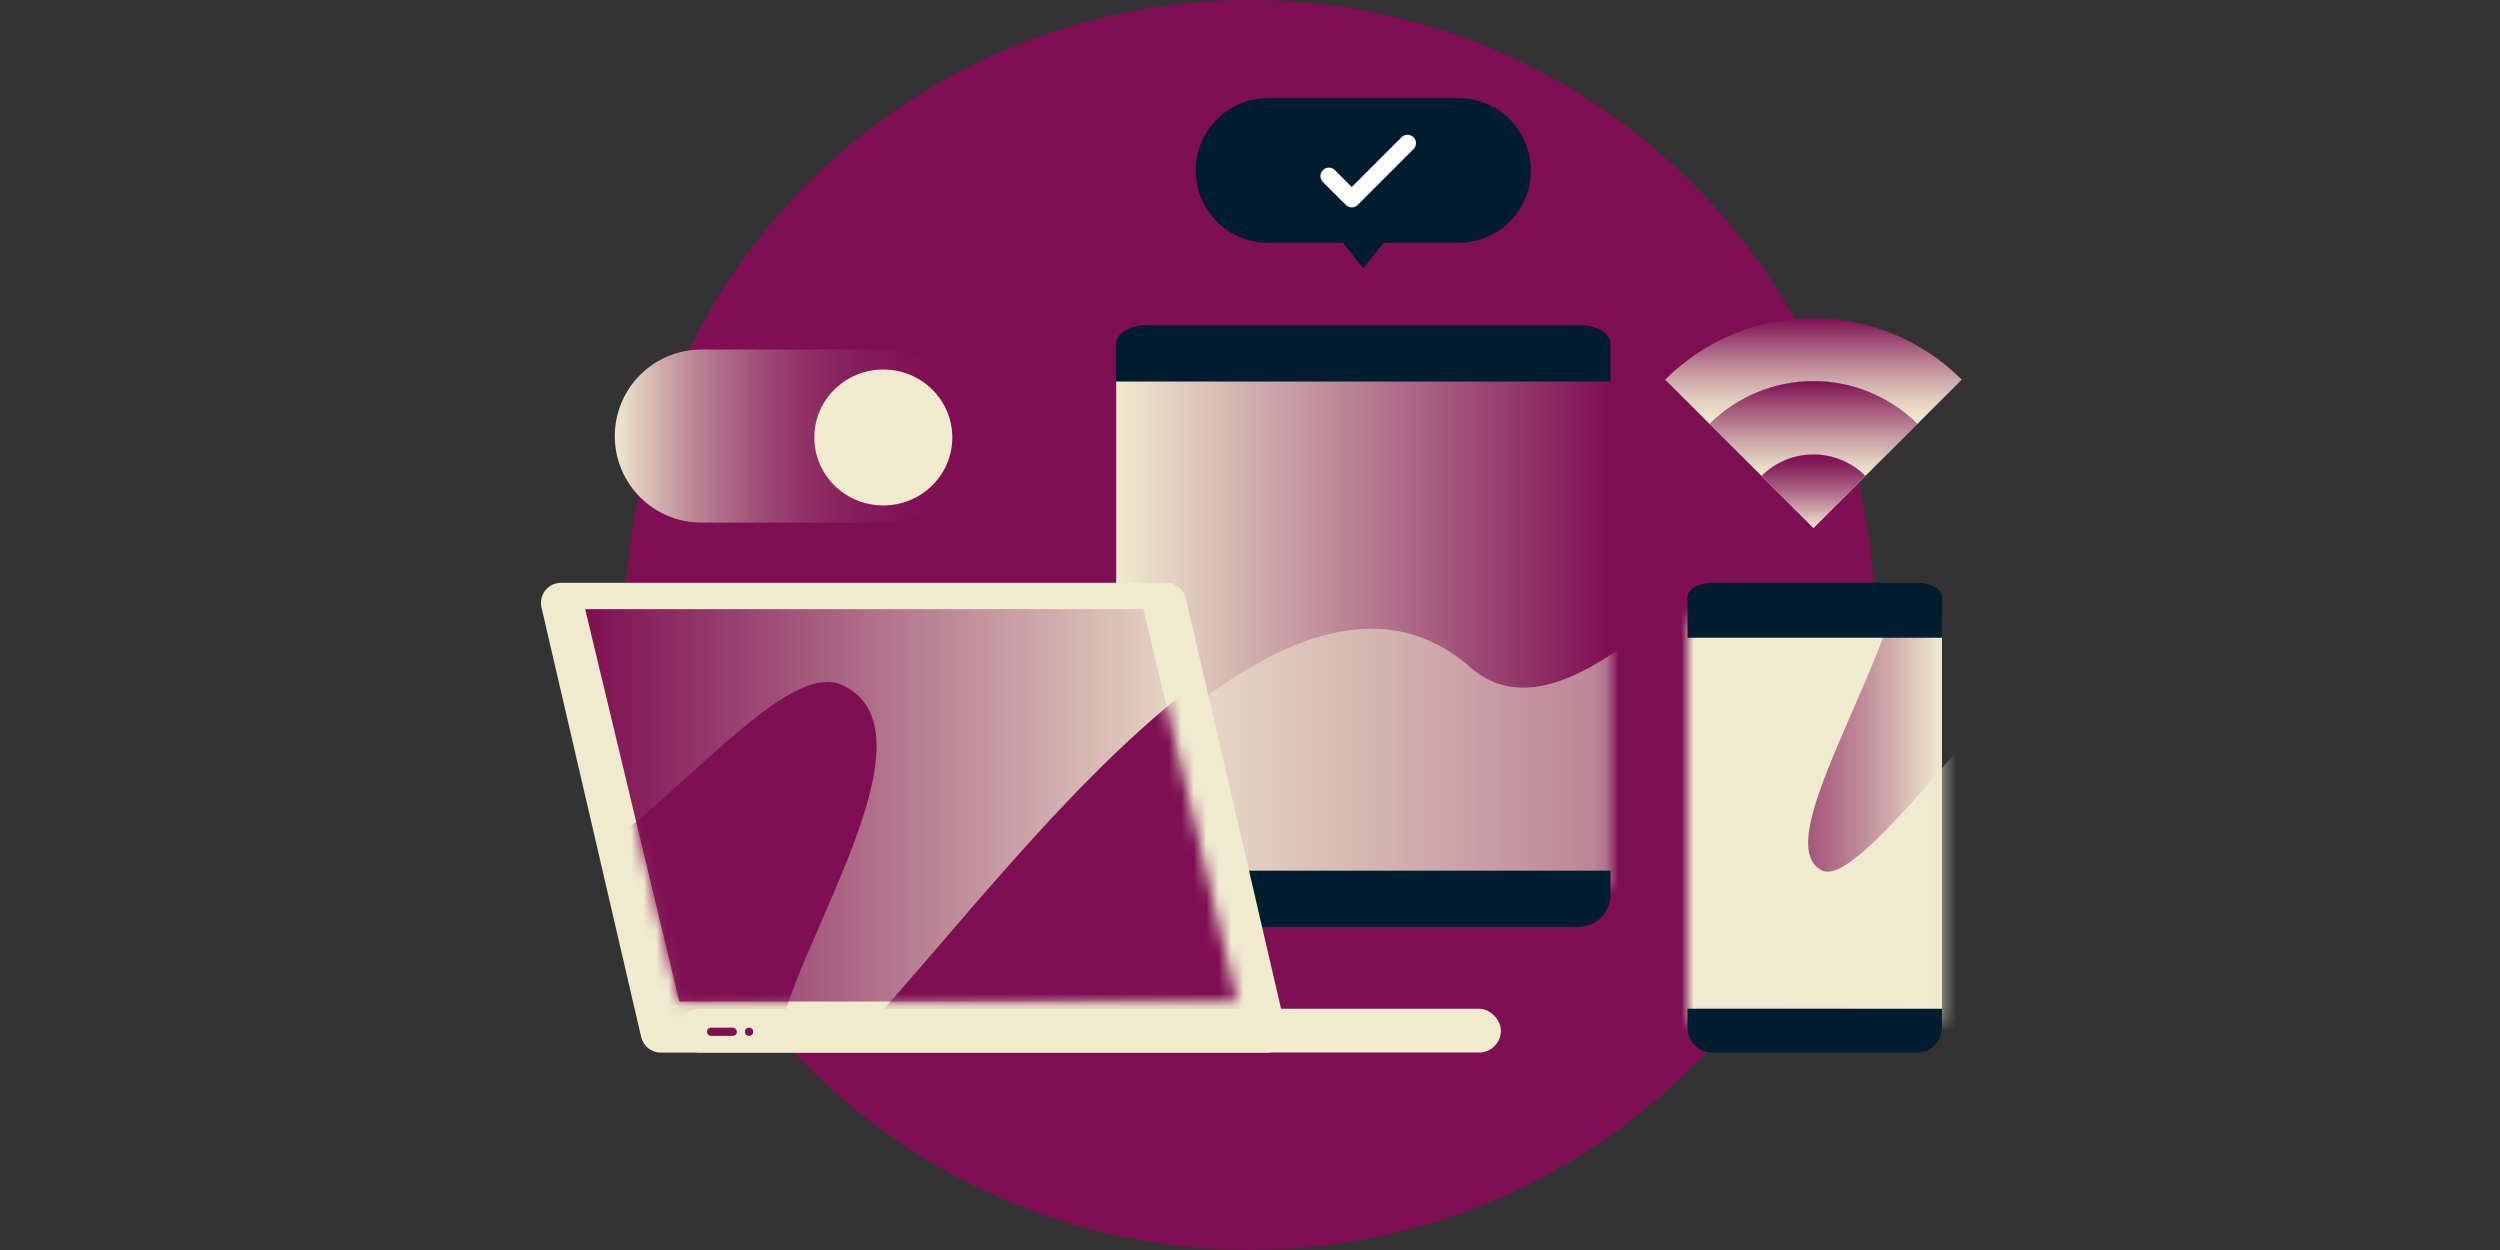
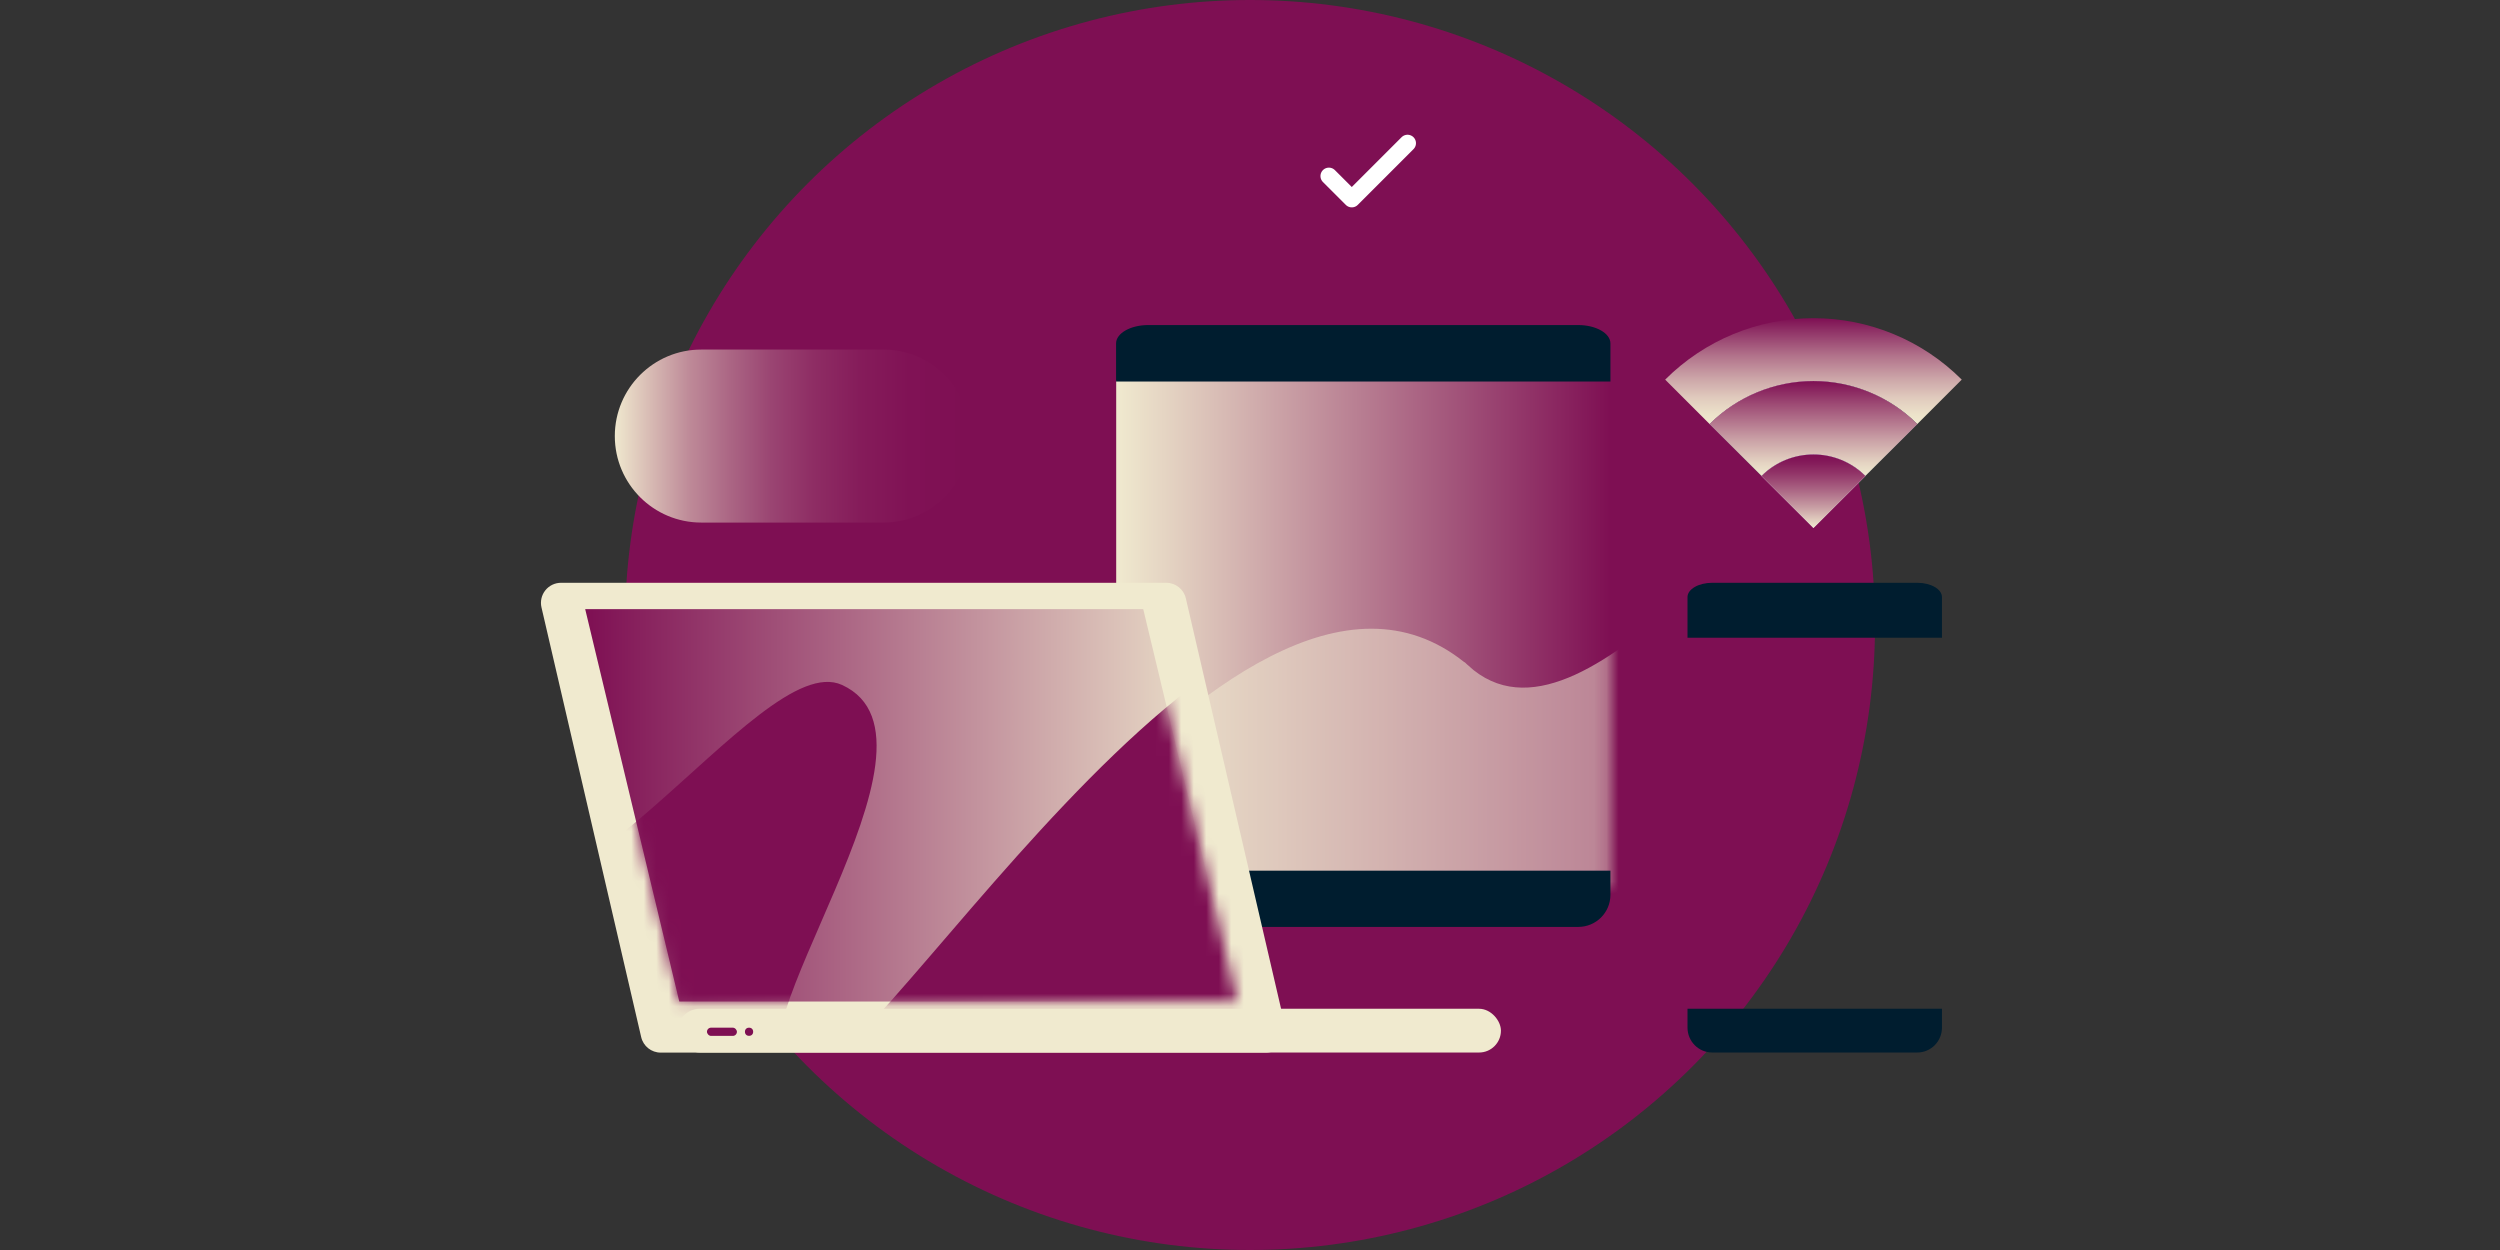
<svg xmlns="http://www.w3.org/2000/svg" width="200" height="100" viewBox="0 0 200 100" fill="none">
  <rect x="0" y="0" width="200" height="100" fill="#333333" stroke="none" />
  <circle cx="100" cy="50" r="50" fill="#7E0F53" />
  <rect x="89.296" y="30.412" width="39.541" height="40.581" fill="url(#paint0_linear_504_6158)" />
  <mask id="mask0_504_6158" style="mask-type:alpha" maskUnits="userSpaceOnUse" x="89" y="30" width="40" height="41">
    <rect x="89.296" y="30.412" width="39.541" height="40.581" fill="white" />
  </mask>
  <g mask="url(#mask0_504_6158)">
    <path opacity="0.53" d="M202.601 38.042C184.248 13.401 151.529 72.554 145.742 69.628C139.955 66.702 159.578 42.485 149.821 38.023C143.216 35 127.532 61.256 117.887 53.61C117.71 53.45 117.532 53.294 117.353 53.145C117.292 53.087 117.231 53.03 117.168 52.968L117.158 52.985C98.45 38.003 68.931 90.662 63.465 87.903C57.678 84.984 77.299 60.76 67.544 56.298C60.771 53.208 44.458 80.876 34.891 71.253L32.699 75.599C32.699 75.599 22.186 99.229 37.161 109.497C52.136 119.764 68.689 98.617 65.399 114.198C55.09 163.163 96.985 120.765 114.63 86.33C115.898 88.258 117.534 89.918 119.445 91.212C134.427 101.48 150.968 80.34 147.683 95.929C133.53 163.104 217.66 58.291 202.601 38.042Z" fill="#F0EACF" />
  </g>
  <path d="M89.381 71.589C89.384 73.005 90.531 74.151 91.947 74.153H126.262C127.681 74.155 128.832 73.007 128.835 71.589V69.652H89.381V71.589Z" fill="#001D2F" />
  <path d="M126.257 26.004H91.863C90.439 26.004 89.286 26.662 89.286 27.473V30.523H128.835V27.473C128.835 26.662 127.679 26.004 126.257 26.004Z" fill="#001D2F" />
  <path d="M153.381 33.928L156.939 30.369C153.793 27.222 149.526 25.454 145.076 25.454C140.627 25.454 136.359 27.222 133.214 30.369L136.772 33.928C138.974 31.725 141.962 30.487 145.076 30.487C148.191 30.487 151.179 31.725 153.381 33.928V33.928Z" fill="url(#paint1_linear_504_6158)" />
  <path d="M136.772 33.928L140.925 38.079C143.218 35.786 146.935 35.786 149.228 38.079L153.381 33.928C151.179 31.725 148.191 30.487 145.076 30.487C141.962 30.487 138.974 31.725 136.772 33.928V33.928Z" fill="url(#paint2_linear_504_6158)" />
  <path d="M136.772 33.928L140.925 38.079C143.218 35.786 146.935 35.786 149.228 38.079L153.381 33.928C151.179 31.725 148.191 30.487 145.076 30.487C141.962 30.487 138.974 31.725 136.772 33.928V33.928Z" fill="url(#paint3_linear_504_6158)" />
-   <path d="M149.228 38.079C146.935 35.786 143.218 35.786 140.925 38.079L145.076 42.232L149.228 38.079Z" fill="url(#paint4_linear_504_6158)" />
+   <path d="M149.228 38.079C146.935 35.786 143.218 35.786 140.925 38.079L145.076 42.232Z" fill="url(#paint4_linear_504_6158)" />
  <path d="M149.228 38.079C146.935 35.786 143.218 35.786 140.925 38.079L145.076 42.232L149.228 38.079Z" fill="url(#paint5_linear_504_6158)" />
  <path d="M149.228 38.079C146.935 35.786 143.218 35.786 140.925 38.079L145.076 42.232L149.228 38.079Z" fill="url(#paint6_linear_504_6158)" />
-   <rect x="135" y="49.466" width="20.357" height="32.278" fill="url(#paint7_linear_504_6158)" />
  <mask id="mask1_504_6158" style="mask-type:alpha" maskUnits="userSpaceOnUse" x="135" y="49" width="21" height="33">
-     <rect x="135" y="49.466" width="20.357" height="32.278" fill="white" />
-   </mask>
+     </mask>
  <g mask="url(#mask1_504_6158)">
    <path d="M202.601 38.042C184.248 13.401 151.529 72.554 145.742 69.628C139.955 66.702 159.578 42.485 149.821 38.023C143.216 35 127.532 61.256 117.887 53.61C117.71 53.45 117.532 53.294 117.353 53.145C117.292 53.087 117.231 53.03 117.168 52.968L117.158 52.985C98.45 38.003 68.931 90.662 63.465 87.903C57.678 84.984 77.299 60.76 67.544 56.298C60.771 53.208 44.458 80.876 34.891 71.253L32.699 75.599C32.699 75.599 22.186 99.229 37.161 109.497C52.136 119.764 68.689 98.617 65.399 114.198C55.09 163.163 96.985 120.765 114.63 86.33C115.898 88.258 117.534 89.918 119.445 91.212C134.427 101.48 150.968 80.34 147.683 95.929C133.53 163.104 217.66 58.291 202.601 38.042Z" fill="#F0EACF" />
  </g>
  <path d="M153.381 46.623H136.978C135.887 46.623 135 47.135 135 47.767V51.02H155.357V47.767C155.357 47.135 154.476 46.623 153.381 46.623Z" fill="#001D2F" />
  <path d="M135 82.207C135 83.308 135.885 84.201 136.978 84.201H153.381C153.906 84.201 154.409 83.991 154.779 83.617C155.15 83.243 155.358 82.736 155.357 82.207V80.701H135V82.207Z" fill="#001D2F" />
  <path d="M88.407 50.234H86.619L94.144 81.629H95.933L88.407 50.234V50.234Z" fill="url(#paint8_linear_504_6158)" />
  <path d="M93.311 46.623H44.882C44.392 46.623 43.929 46.846 43.624 47.23C43.32 47.614 43.207 48.115 43.318 48.592L51.294 82.965C51.461 83.694 52.11 84.21 52.857 84.209H101.28C101.769 84.209 102.232 83.986 102.537 83.602C102.842 83.219 102.954 82.717 102.843 82.24L94.868 47.874C94.703 47.146 94.058 46.627 93.311 46.623Z" fill="#F0EACF" />
  <path d="M91.46 48.73H46.815L54.343 80.125H98.985L91.46 48.73V48.73Z" fill="url(#paint9_linear_504_6158)" />
  <mask id="mask2_504_6158" style="mask-type:alpha" maskUnits="userSpaceOnUse" x="46" y="48" width="53" height="33">
    <path d="M91.46 48.73H46.815L54.343 80.125H98.985L91.46 48.73V48.73Z" fill="white" />
  </mask>
  <g mask="url(#mask2_504_6158)">
    <path d="M202.417 36.538C184.064 11.897 151.345 71.051 145.558 68.124C139.77 65.198 159.393 40.981 149.637 36.52C143.031 33.496 127.348 59.753 117.703 52.106C117.526 51.946 117.348 51.79 117.169 51.642C117.108 51.584 117.047 51.526 116.983 51.465L116.974 51.482C98.266 36.499 68.747 89.158 63.281 86.399C57.494 83.481 77.115 59.256 67.36 54.794C60.587 51.705 44.274 79.372 34.707 69.749L32.515 74.096C32.515 74.096 22.001 97.725 36.977 107.993C51.952 118.261 68.505 97.113 65.215 112.695C54.906 161.66 96.801 119.261 114.446 84.827C115.714 86.755 117.35 88.414 119.261 89.709C134.243 99.977 150.784 78.837 147.499 94.425C133.345 161.6 217.476 56.788 202.417 36.538Z" fill="#7E0F53" />
  </g>
  <rect x="54.227" y="80.701" width="65.848" height="3.501" rx="1.75" fill="#F0EACF" />
  <circle cx="59.924" cy="82.541" r="0.329" fill="#7E0F53" />
  <rect x="58.953" y="82.872" width="2.396" height="0.658" rx="0.329" transform="rotate(-180 58.953 82.872)" fill="#7E0F53" />
  <path d="M56.105 41.806C52.283 41.806 49.185 38.708 49.185 34.886V34.886C49.185 31.064 52.283 27.965 56.105 27.965H70.675C74.498 27.965 77.596 31.064 77.596 34.886V34.886C77.596 38.708 74.498 41.806 70.675 41.806H56.105Z" fill="url(#paint10_linear_504_6158)" />
-   <ellipse cx="70.665" cy="34.998" rx="5.52" ry="5.438" fill="#F0EACF" />
-   <path d="M116.79 7.857H101.341C98.188 7.914 95.661 10.486 95.661 13.64C95.661 16.794 98.188 19.366 101.341 19.423H107.433L109.066 21.455L110.698 19.423H116.79C119.943 19.366 122.47 16.794 122.47 13.64C122.47 10.486 119.943 7.914 116.79 7.857V7.857Z" fill="#001D2F" />
  <path d="M106.312 14.085L108.143 15.915L112.603 11.454" stroke="white" stroke-width="1.35" stroke-linecap="round" stroke-linejoin="round" />
  <defs>
    <linearGradient id="paint0_linear_504_6158" x1="89.296" y1="70.992" x2="128.835" y2="70.992" gradientUnits="userSpaceOnUse">
      <stop stop-color="#F0EACF" />
      <stop offset="1" stop-color="#7E0F53" />
    </linearGradient>
    <linearGradient id="paint1_linear_504_6158" x1="156.941" y1="33.927" x2="156.941" y2="25.453" gradientUnits="userSpaceOnUse">
      <stop stop-color="#F0EACF" />
      <stop offset="0.09" stop-color="#ECE2CA" />
      <stop offset="0.25" stop-color="#E0CABD" />
      <stop offset="0.43" stop-color="#CCA5A8" />
      <stop offset="0.65" stop-color="#B1718A" />
      <stop offset="0.89" stop-color="#8E2F65" />
      <stop offset="1" stop-color="#7E0F53" />
    </linearGradient>
    <linearGradient id="paint2_linear_504_6158" x1="153.382" y1="38.078" x2="153.382" y2="30.487" gradientUnits="userSpaceOnUse">
      <stop stop-color="#001D2F" />
      <stop offset="0.05" stop-color="#112A3C" />
      <stop offset="0.24" stop-color="#4B586B" />
      <stop offset="0.42" stop-color="#7C7D92" />
      <stop offset="0.59" stop-color="#A29BB0" />
      <stop offset="0.75" stop-color="#BDB0C5" />
      <stop offset="0.89" stop-color="#CDBDD2" />
      <stop offset="1" stop-color="#D3C1D7" />
    </linearGradient>
    <linearGradient id="paint3_linear_504_6158" x1="153.382" y1="38.078" x2="153.382" y2="30.487" gradientUnits="userSpaceOnUse">
      <stop stop-color="#F0EACF" />
      <stop offset="0.13" stop-color="#E5D5C3" />
      <stop offset="0.39" stop-color="#C99FA5" />
      <stop offset="0.76" stop-color="#9D4A74" />
      <stop offset="1" stop-color="#7E0F53" />
    </linearGradient>
    <linearGradient id="paint4_linear_504_6158" x1="-460.853" y1="198.001" x2="-458.36" y2="193.019" gradientUnits="userSpaceOnUse">
      <stop stop-color="#001D2F" />
      <stop offset="0.05" stop-color="#112A3C" />
      <stop offset="0.24" stop-color="#4B586B" />
      <stop offset="0.42" stop-color="#7C7D92" />
      <stop offset="0.59" stop-color="#A29BB0" />
      <stop offset="0.75" stop-color="#BDB0C5" />
      <stop offset="0.89" stop-color="#CDBDD2" />
      <stop offset="1" stop-color="#D3C1D7" />
    </linearGradient>
    <linearGradient id="paint5_linear_504_6158" x1="-460.853" y1="198.001" x2="-458.36" y2="193.019" gradientUnits="userSpaceOnUse">
      <stop stop-color="#001D2F" />
      <stop offset="0.05" stop-color="#112A3C" />
      <stop offset="0.24" stop-color="#4B586B" />
      <stop offset="0.42" stop-color="#7C7D92" />
      <stop offset="0.59" stop-color="#A29BB0" />
      <stop offset="0.75" stop-color="#BDB0C5" />
      <stop offset="0.89" stop-color="#CDBDD2" />
      <stop offset="1" stop-color="#D3C1D7" />
    </linearGradient>
    <linearGradient id="paint6_linear_504_6158" x1="149.227" y1="42.23" x2="149.227" y2="36.359" gradientUnits="userSpaceOnUse">
      <stop stop-color="#F0EACF" />
      <stop offset="0.27" stop-color="#C9A0A5" />
      <stop offset="0.53" stop-color="#A96282" />
      <stop offset="0.74" stop-color="#923568" />
      <stop offset="0.9" stop-color="#831959" />
      <stop offset="1" stop-color="#7E0F53" />
    </linearGradient>
    <linearGradient id="paint7_linear_504_6158" x1="135" y1="81.744" x2="155.357" y2="81.744" gradientUnits="userSpaceOnUse">
      <stop stop-color="#7E0F53" />
      <stop offset="0.1" stop-color="#811657" />
      <stop offset="0.24" stop-color="#8B2861" />
      <stop offset="0.41" stop-color="#9B4773" />
      <stop offset="0.59" stop-color="#B2728B" />
      <stop offset="0.79" stop-color="#CEA9AA" />
      <stop offset="1" stop-color="#F0EACF" />
    </linearGradient>
    <linearGradient id="paint8_linear_504_6158" x1="95.933" y1="81.629" x2="95.933" y2="50.234" gradientUnits="userSpaceOnUse">
      <stop stop-color="#001D2F" />
      <stop offset="1" stop-color="#D3C1D7" />
    </linearGradient>
    <linearGradient id="paint9_linear_504_6158" x1="46.815" y1="80.124" x2="98.985" y2="80.124" gradientUnits="userSpaceOnUse">
      <stop stop-color="#7E0F53" />
      <stop offset="1" stop-color="#F0EACF" />
    </linearGradient>
    <linearGradient id="paint10_linear_504_6158" x1="49.183" y1="41.807" x2="77.594" y2="41.807" gradientUnits="userSpaceOnUse">
      <stop stop-color="#F0EACF" />
      <stop stop-color="#EFE8CE" />
      <stop offset="0.11" stop-color="#D5B6B1" />
      <stop offset="0.21" stop-color="#BE8A98" />
      <stop offset="0.33" stop-color="#AA6483" />
      <stop offset="0.44" stop-color="#9A4572" />
      <stop offset="0.56" stop-color="#8E2D64" />
      <stop offset="0.69" stop-color="#851C5A" />
      <stop offset="0.83" stop-color="#801255" />
      <stop offset="1" stop-color="#7E0F53" />
    </linearGradient>
  </defs>
</svg>